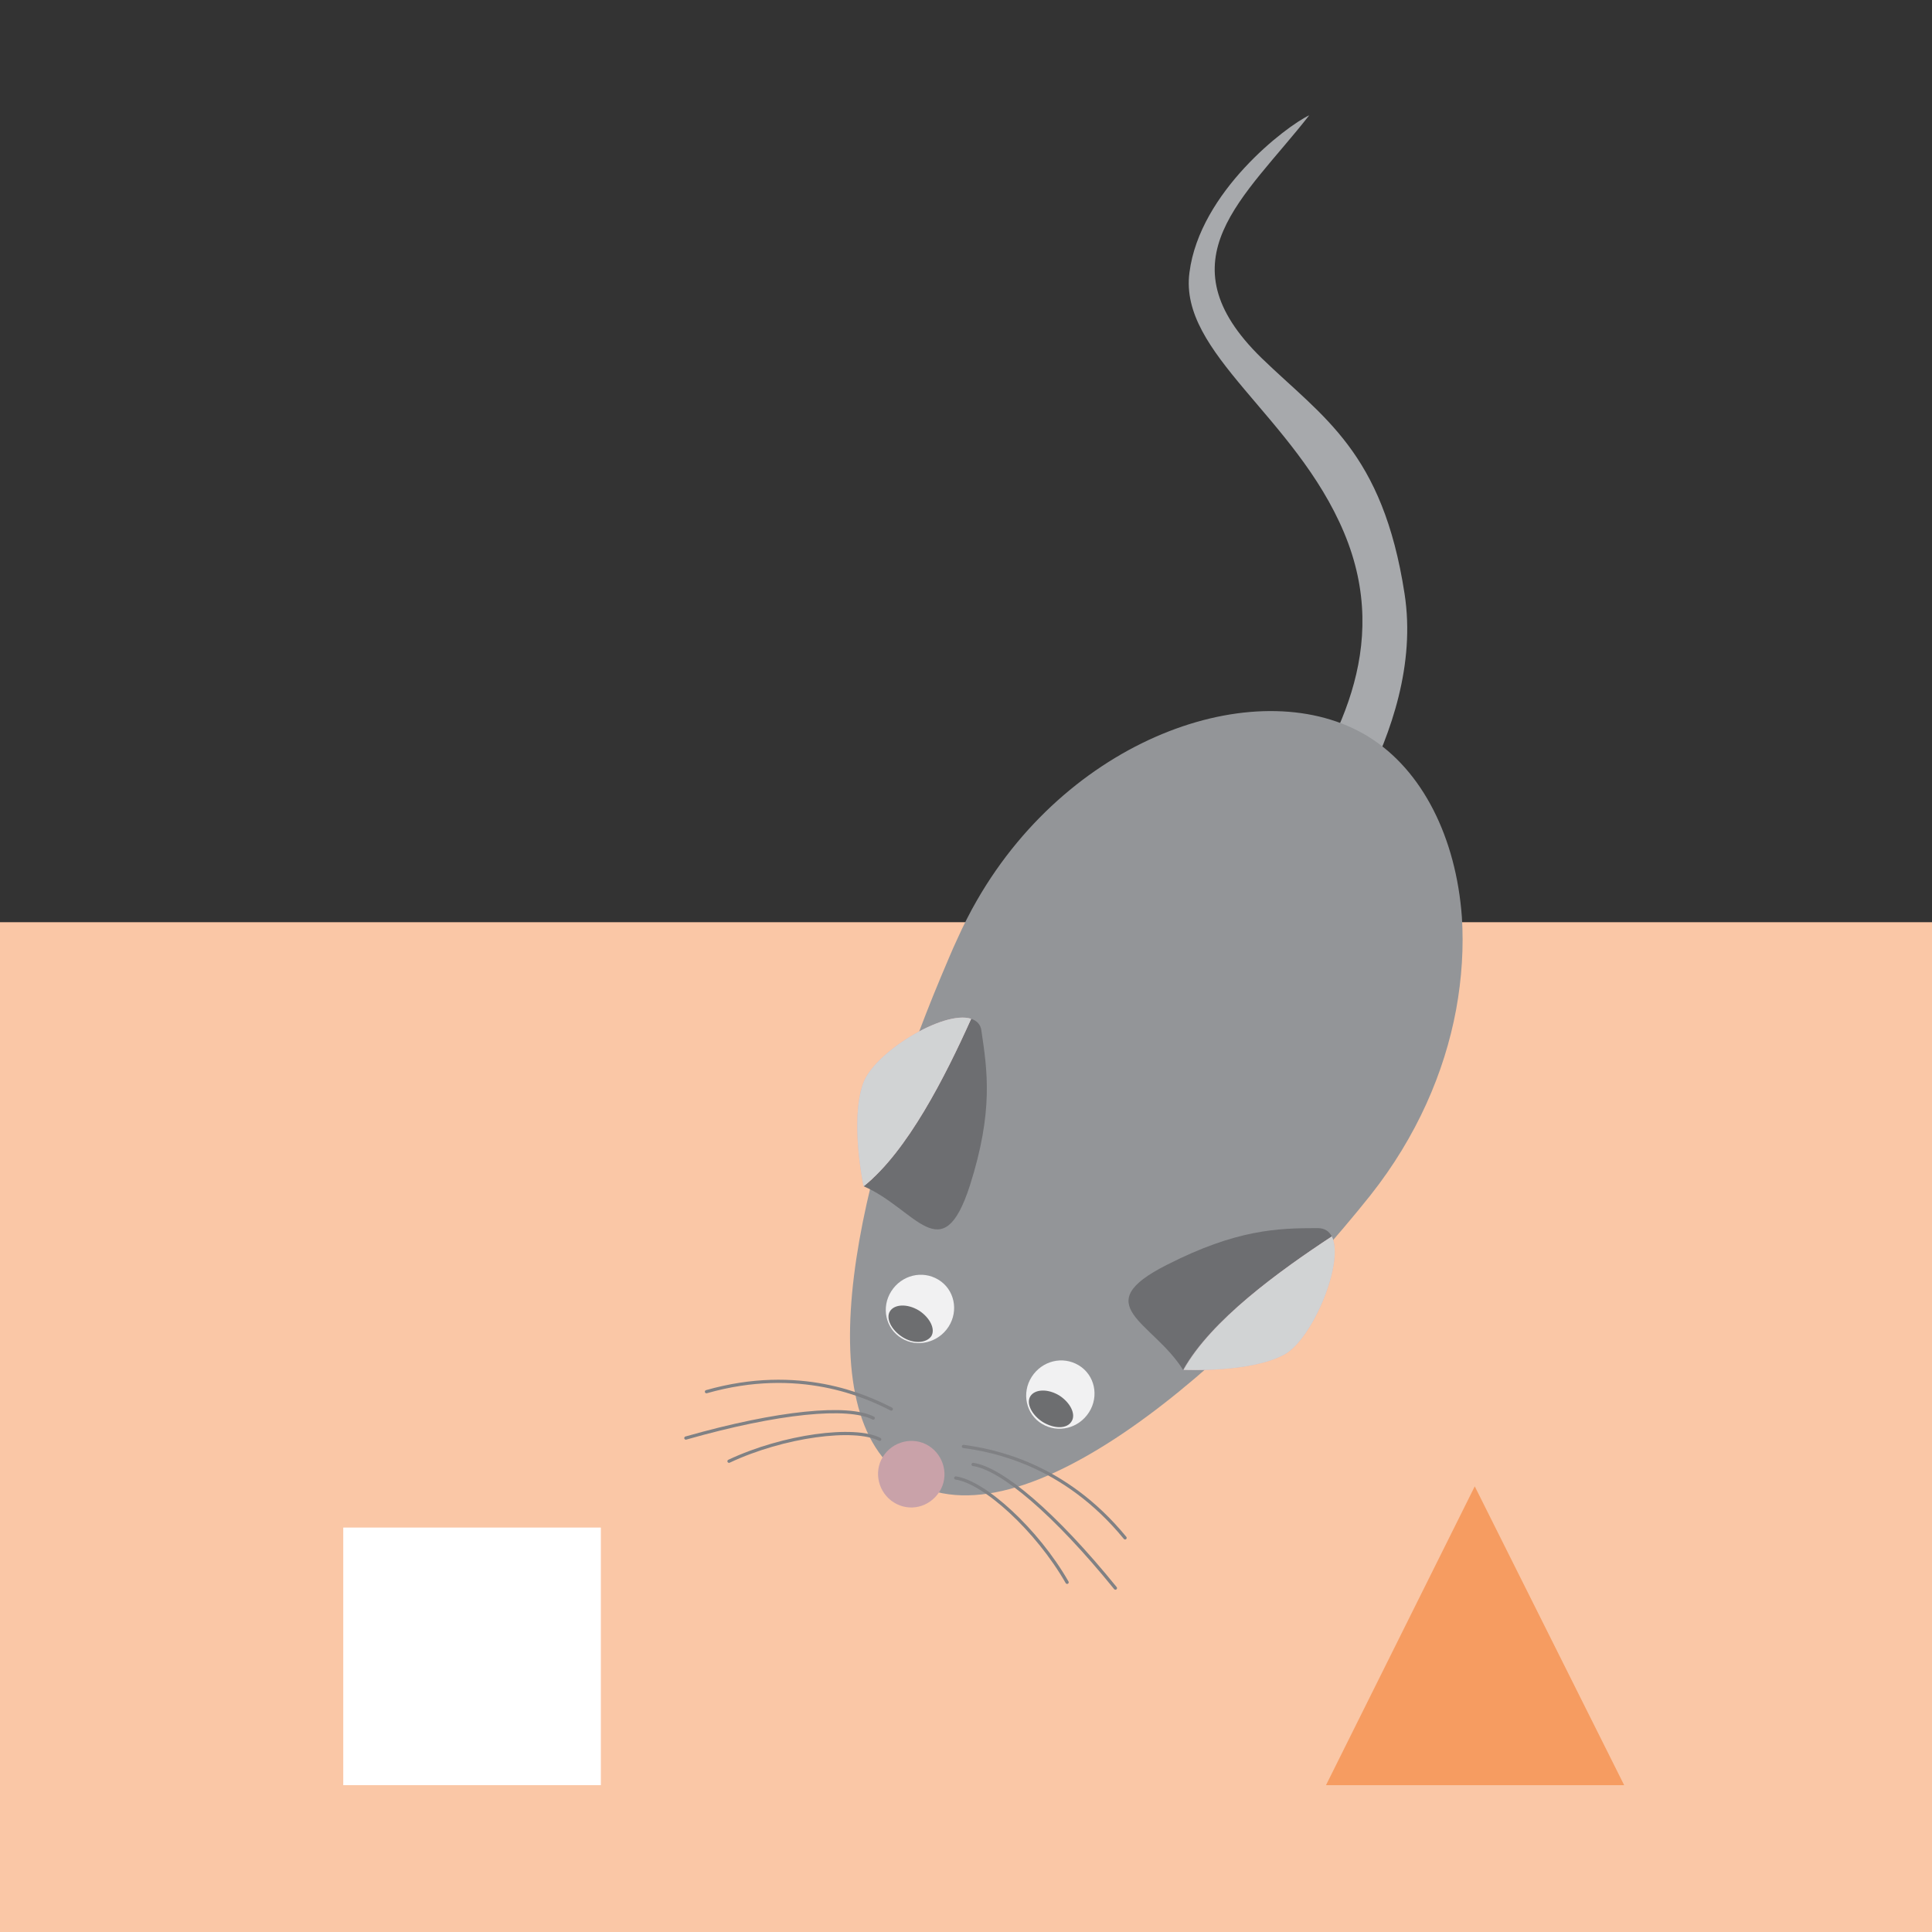
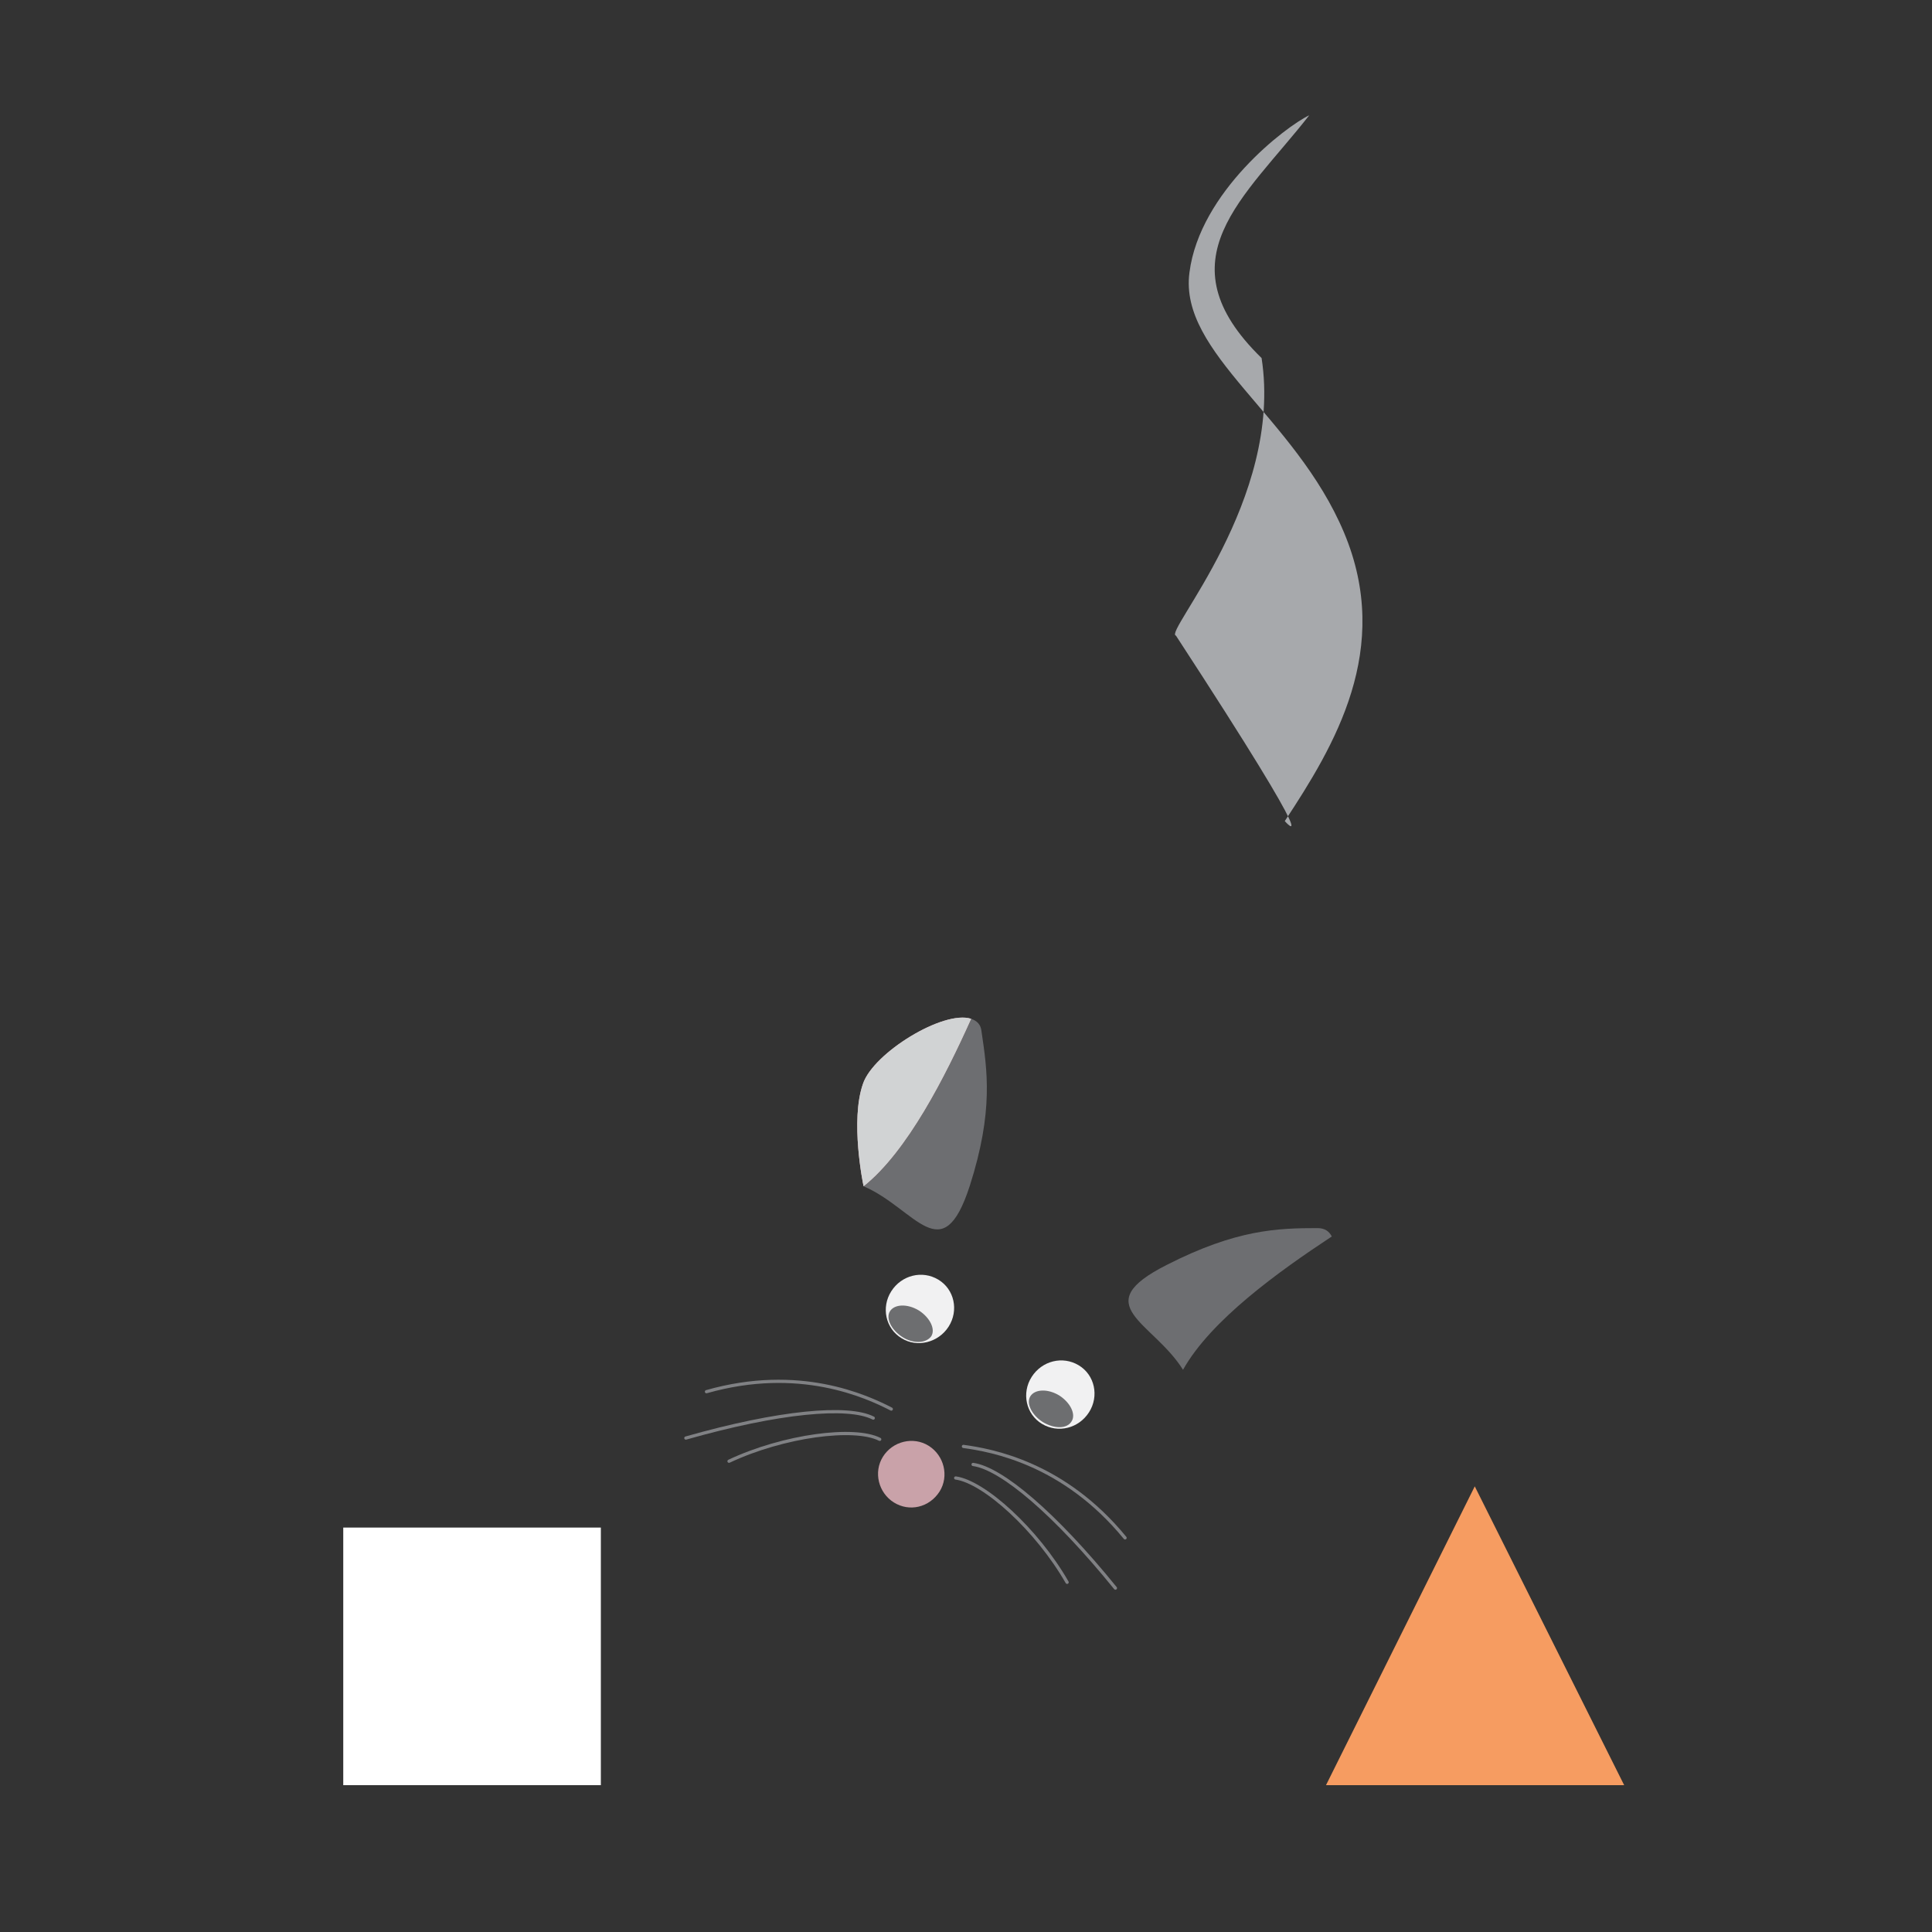
<svg xmlns="http://www.w3.org/2000/svg" id="Layer_1" x="0px" y="0px" viewBox="0 0 300 300" style="enable-background:new 0 0 300 300;" xml:space="preserve">
  <rect x="0" y="0" width="300" height="300" fill="#333333" stroke="none" />
  <style type="text/css">
	.st0{fill:#FAC7A6;}
	.st1{fill:#6D6E71;}
	.st2{fill:#A7A9AC;}
	.st3{fill:#E6E7E8;}
	.st4{fill:#BCBEC0;}
	.st5{fill:#BBBDBF;}
	.st6{opacity:0.5;fill:none;}
	.st7{fill:#58595B;}
	.st8{opacity:0.4;fill:#FEF1E9;}
	.st9{fill:#999999;}
	.st10{fill:#333333;}
	.st11{fill:#666666;}
	.st12{fill:#4D4D4D;}
	.st13{fill:none;}
	.st14{fill:#FFFFFF;}
	.st15{fill:#1A1A1A;}
	.st16{fill:#808080;}
	.st17{fill:#BBA595;}
	.st18{fill:#3E3C39;}
	.st19{fill:#DACDC3;}
	.st20{fill:#F0EBE7;}
	.st21{fill:#CEBEB2;}
	.st22{fill:#D1D3D4;}
	.st23{fill:#FFDEAB;}
	.st24{fill:#F37321;}
	.st25{fill:none;stroke:#F37321;stroke-width:2;stroke-linecap:round;stroke-miterlimit:10;}
	.st26{fill:none;stroke:#F37321;stroke-width:2;stroke-linecap:round;stroke-miterlimit:10;stroke-dasharray:1.991,5.973;}
	.st27{fill:#404041;}
	.st28{fill:#CCCCCC;}
	.st29{fill:#D4CFCA;}
	.st30{fill:#939598;}
	.st31{fill:#FFFFFF;stroke:#666666;stroke-width:2;stroke-miterlimit:10;}
	.st32{fill:none;stroke:#B3B3B3;stroke-width:2;stroke-linecap:round;stroke-miterlimit:10;}
	.st33{fill:none;stroke:#B3B3B3;stroke-width:2;stroke-linecap:round;stroke-miterlimit:10;stroke-dasharray:1.992,5.975;}
	.st34{fill:#E7DFD9;}
	.st35{fill:#808285;}
	.st36{fill:#F08899;}
	.st37{fill:#414042;}
	.st38{fill:#DBCFC6;}
	.st39{fill:#F1F2F2;}
	.st40{fill:none;stroke:#58595B;stroke-width:2;stroke-linecap:round;stroke-miterlimit:10;}
	.st41{fill:none;stroke:#58595B;stroke-width:2;stroke-miterlimit:10;}
	.st42{fill:none;stroke:#F37321;stroke-width:2;stroke-linecap:round;stroke-miterlimit:10;stroke-dasharray:2.002,6.006;}
	.st43{fill:#231F20;}
	.st44{opacity:0.5;fill:#EEBFC6;}
	.st45{fill:none;stroke:#6D6E70;stroke-linecap:round;stroke-miterlimit:10;}
	.st46{fill:#6D6E70;}
	.st47{fill:none;stroke:#6D6E70;stroke-width:0.75;stroke-linecap:round;stroke-miterlimit:10;}
	.st48{fill:none;stroke:#B3B3B3;stroke-width:2;stroke-linecap:round;stroke-miterlimit:10;stroke-dasharray:2.003,6.01;}
	.st49{opacity:0.4;fill:#FAC7A6;}
	.st50{fill:none;stroke:#D1D3D4;stroke-width:0.75;stroke-linecap:round;stroke-miterlimit:10;}
	.st51{fill:none;stroke:#4D4D4D;stroke-width:3;}
	.st52{fill:#1B1C1E;}
	.st53{fill:#2E3033;}
	.st54{fill:#4D5056;}
	.st55{fill:#5F6568;}
	.st56{fill:#B78576;}
	.st57{fill:#A87569;}
	.st58{fill:#CC8C7D;}
	.st59{fill:#512317;}
	.st60{fill:#232221;}
	.st61{fill:#202123;}
	.st62{fill:#DDB303;}
	.st63{fill:#F4C916;}
	.st64{fill:#393C3F;}
	.st65{fill:#CFD0D1;}
	.st66{fill:#E5A895;}
	.st67{fill:#CC9C8B;}
	.st68{fill:#DBB1B7;}
	.st69{fill:#C9A2A9;}
	.st70{fill:#F1F1F2;}
	.st71{fill:none;stroke:#808184;stroke-width:0.5;stroke-linecap:round;stroke-miterlimit:10;}
	.st72{fill:none;stroke:#B3B3B3;stroke-width:2;stroke-linecap:round;stroke-miterlimit:10;stroke-dasharray:2,6;}
	.st73{fill:none;stroke:#FFFFFF;}
	.st74{fill:#FAC6A4;}
	.st75{opacity:0.3;fill:#F37321;}
	.st76{opacity:0.85;fill:#FCE0CE;}
	.st77{fill:#F9BA92;}
	.st78{fill:#EBBC7D;}
	.st79{fill:none;stroke:#939598;stroke-width:0.75;stroke-linecap:round;stroke-miterlimit:10;}
	.st80{fill:#F69C61;}
	.st81{fill:none;stroke:#939598;stroke-miterlimit:10;}
	.st82{fill:#E1D6CE;}
	.st83{fill:#DFD4CC;}
	.st84{fill:#B09581;}
	.st85{fill:#C4B0A1;}
	.st86{fill:#F7A773;}
	.st87{fill:#FAF8F7;}
	.st88{fill:#181415;}
	.st89{fill:#FFFFFF;stroke:#6D6E71;stroke-miterlimit:10;}
	.st90{fill:#F1F2F2;stroke:#6D6E71;stroke-miterlimit:10;}
	.st91{fill:none;stroke:#808184;stroke-width:0.25;stroke-linecap:round;stroke-miterlimit:10;}
	.st92{fill:none;stroke:#E6E7E8;stroke-width:2;stroke-linecap:round;stroke-miterlimit:10;stroke-dasharray:2,6;}
	.st93{fill:none;stroke:#808285;stroke-width:6;stroke-linecap:round;}
	.st94{fill:none;stroke:#F37321;stroke-linecap:round;}
	.st95{fill:#FDE3D3;}
	.st96{fill:none;stroke:#F1F2F2;stroke-width:2;stroke-linecap:round;stroke-miterlimit:10;stroke-dasharray:2,6;}
</style>
-   <rect y="143.2" class="st0" width="300" height="157.3" />
  <g>
-     <path class="st2" d="M199.5,127.5c7.7-11.7,16.8-26.7,9.2-44.8c-7.6-18.1-25.7-27.8-24-40.4c1.6-12.5,15-22.7,18.6-24.4   c-10,12.8-23.1,22.4-7.4,37.7c9.5,9.2,18.8,14.5,22.2,36.6c3.4,22-15.3,42.7-13.3,43.1C206.8,135.8,199.5,127.5,199.5,127.5z" />
-     <path class="st30" d="M141,229.8c17.7,11,50.8-17.9,71.8-44.2c7.2-9.1,11.5-19.1,13.3-28.8c0.9-4.9,1.2-9.8,0.9-14.4   c-0.9-12.3-6.1-22.8-14.5-28c-16.5-10.2-45.9-0.5-60.8,25.4c-1.1,1.9-2.1,3.9-3,5.9c-0.9,1.9-1.7,3.9-2.6,6   C133.5,181.8,124.4,219.5,141,229.8z" />
+     <path class="st2" d="M199.5,127.5c7.7-11.7,16.8-26.7,9.2-44.8c-7.6-18.1-25.7-27.8-24-40.4c1.6-12.5,15-22.7,18.6-24.4   c-10,12.8-23.1,22.4-7.4,37.7c3.4,22-15.3,42.7-13.3,43.1C206.8,135.8,199.5,127.5,199.5,127.5z" />
    <path class="st1" d="M206.8,192c-0.4-0.8-1.1-1.3-2.2-1.3c-6.2,0-12.6,0.2-23.4,5.7c-12.5,6.3-2.2,8.8,2.5,16.3c0,0,0,0,0,0   C188,205,198.6,197.4,206.8,192z" />
-     <path class="st68" d="M206.8,192c-8.2,5.4-18.7,13-23,20.7c0.4,0,10.4,0.5,15.7-2.4C203.9,207.8,208.8,195.9,206.8,192z" />
-     <path class="st22" d="M206.8,192c-8.2,5.4-18.7,13-23,20.7c0.4,0,10.4,0.5,15.7-2.4C203.9,207.8,208.8,195.9,206.8,192z" />
    <path class="st1" d="M150.8,158.2c0.9,0.3,1.5,0.9,1.6,1.9c0.9,6.1,1.9,12.4-1.8,24c-4.3,13.3-8.4,3.6-16.5,0.1c0,0,0,0,0,0   C140.9,178.8,146.8,167.1,150.8,158.2z" />
    <path class="st68" d="M150.8,158.2c-4,8.9-9.9,20.6-16.7,26c-0.1-0.4-2.1-10.2-0.1-15.9C135.6,163.5,146.5,156.8,150.8,158.2z" />
    <path class="st22" d="M150.8,158.2c-4,8.9-9.9,20.6-16.7,26c-0.1-0.4-2.1-10.2-0.1-15.9C135.6,163.5,146.5,156.8,150.8,158.2z" />
    <path class="st69" d="M138.8,233.3c-2.4-1.5-3.2-4.7-1.7-7.1c1.5-2.4,4.7-3.2,7.1-1.7c2.4,1.5,3.2,4.7,1.7,7.1   C144.3,234.1,141.2,234.8,138.8,233.3z" />
    <path class="st70" d="M161.8,221.1c-2.5-1.5-3.2-4.8-1.6-7.3c1.6-2.5,4.8-3.3,7.3-1.8c2.5,1.5,3.2,4.8,1.6,7.3   C167.5,221.8,164.3,222.6,161.8,221.1z" />
    <path class="st46" d="M161.9,220.8c-1.7-1.1-2.6-2.9-1.9-4c0.7-1.1,2.7-1.2,4.5-0.1c1.7,1.1,2.6,2.9,1.9,4   C165.7,221.9,163.7,221.9,161.9,220.8z" />
    <path class="st70" d="M140,207.8c-2.5-1.5-3.2-4.8-1.6-7.3c1.6-2.5,4.8-3.3,7.3-1.8c2.5,1.5,3.2,4.8,1.6,7.3   C145.7,208.5,142.4,209.3,140,207.8z" />
    <path class="st46" d="M140.1,207.6c-1.7-1.1-2.6-2.9-1.9-4c0.7-1.1,2.7-1.2,4.5-0.1c1.7,1.1,2.6,2.9,1.9,4   C143.8,208.6,141.8,208.7,140.1,207.6z" />
    <g>
      <path class="st71" d="M149.6,224.6c4.4,0.6,15.6,2.6,25.1,14.2" />
      <path class="st71" d="M151.1,227.4c4.4,0.6,12.7,7.6,22.1,19.2" />
      <path class="st71" d="M148.4,229.5c4.4,0.6,12.6,8,17.3,16.2" />
    </g>
    <path class="st71" d="M138.4,218.8c-3.9-2-14.3-6.8-28.7-2.7" />
    <path class="st71" d="M135.6,220.2c-3.9-2-14.7-1-29.1,3.1" />
    <path class="st71" d="M136.6,223.5c-3.9-2-14.9-0.6-23.4,3.4" />
  </g>
  <rect x="53.3" y="237.2" class="st14" width="40" height="40" />
  <polygon class="st80" points="252.2,277.2 205.9,277.2 229,230.8 " />
</svg>